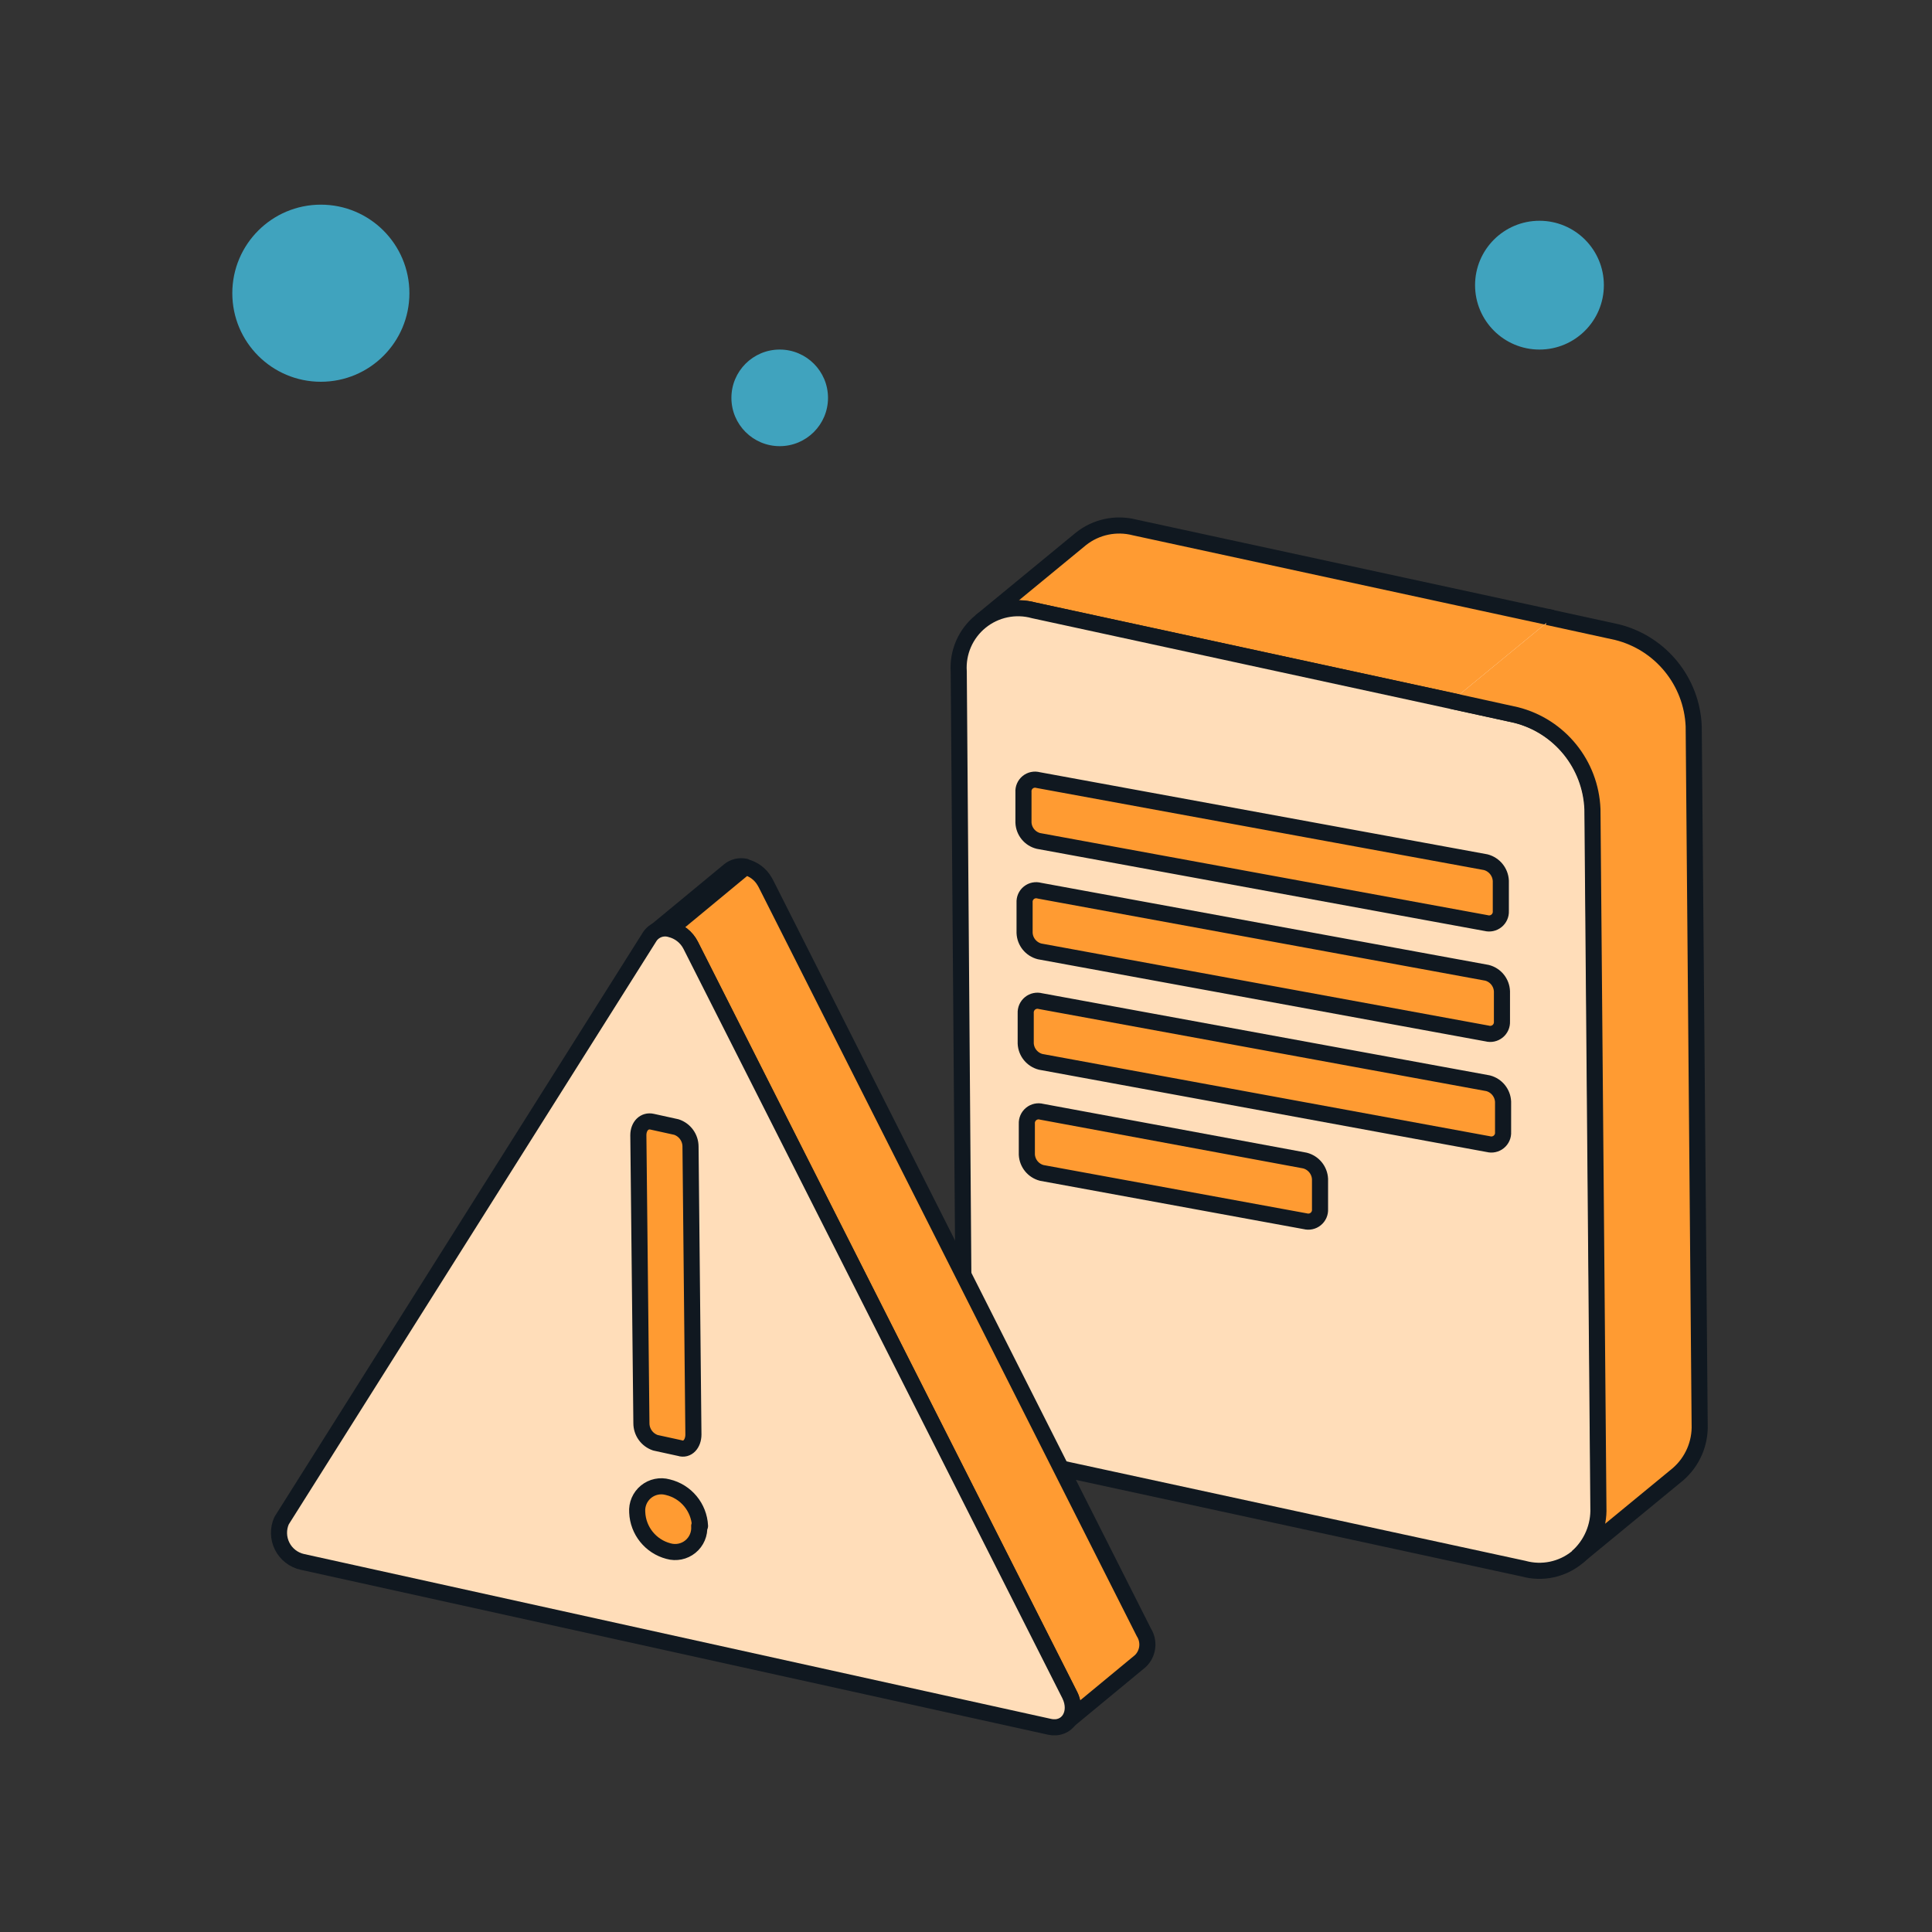
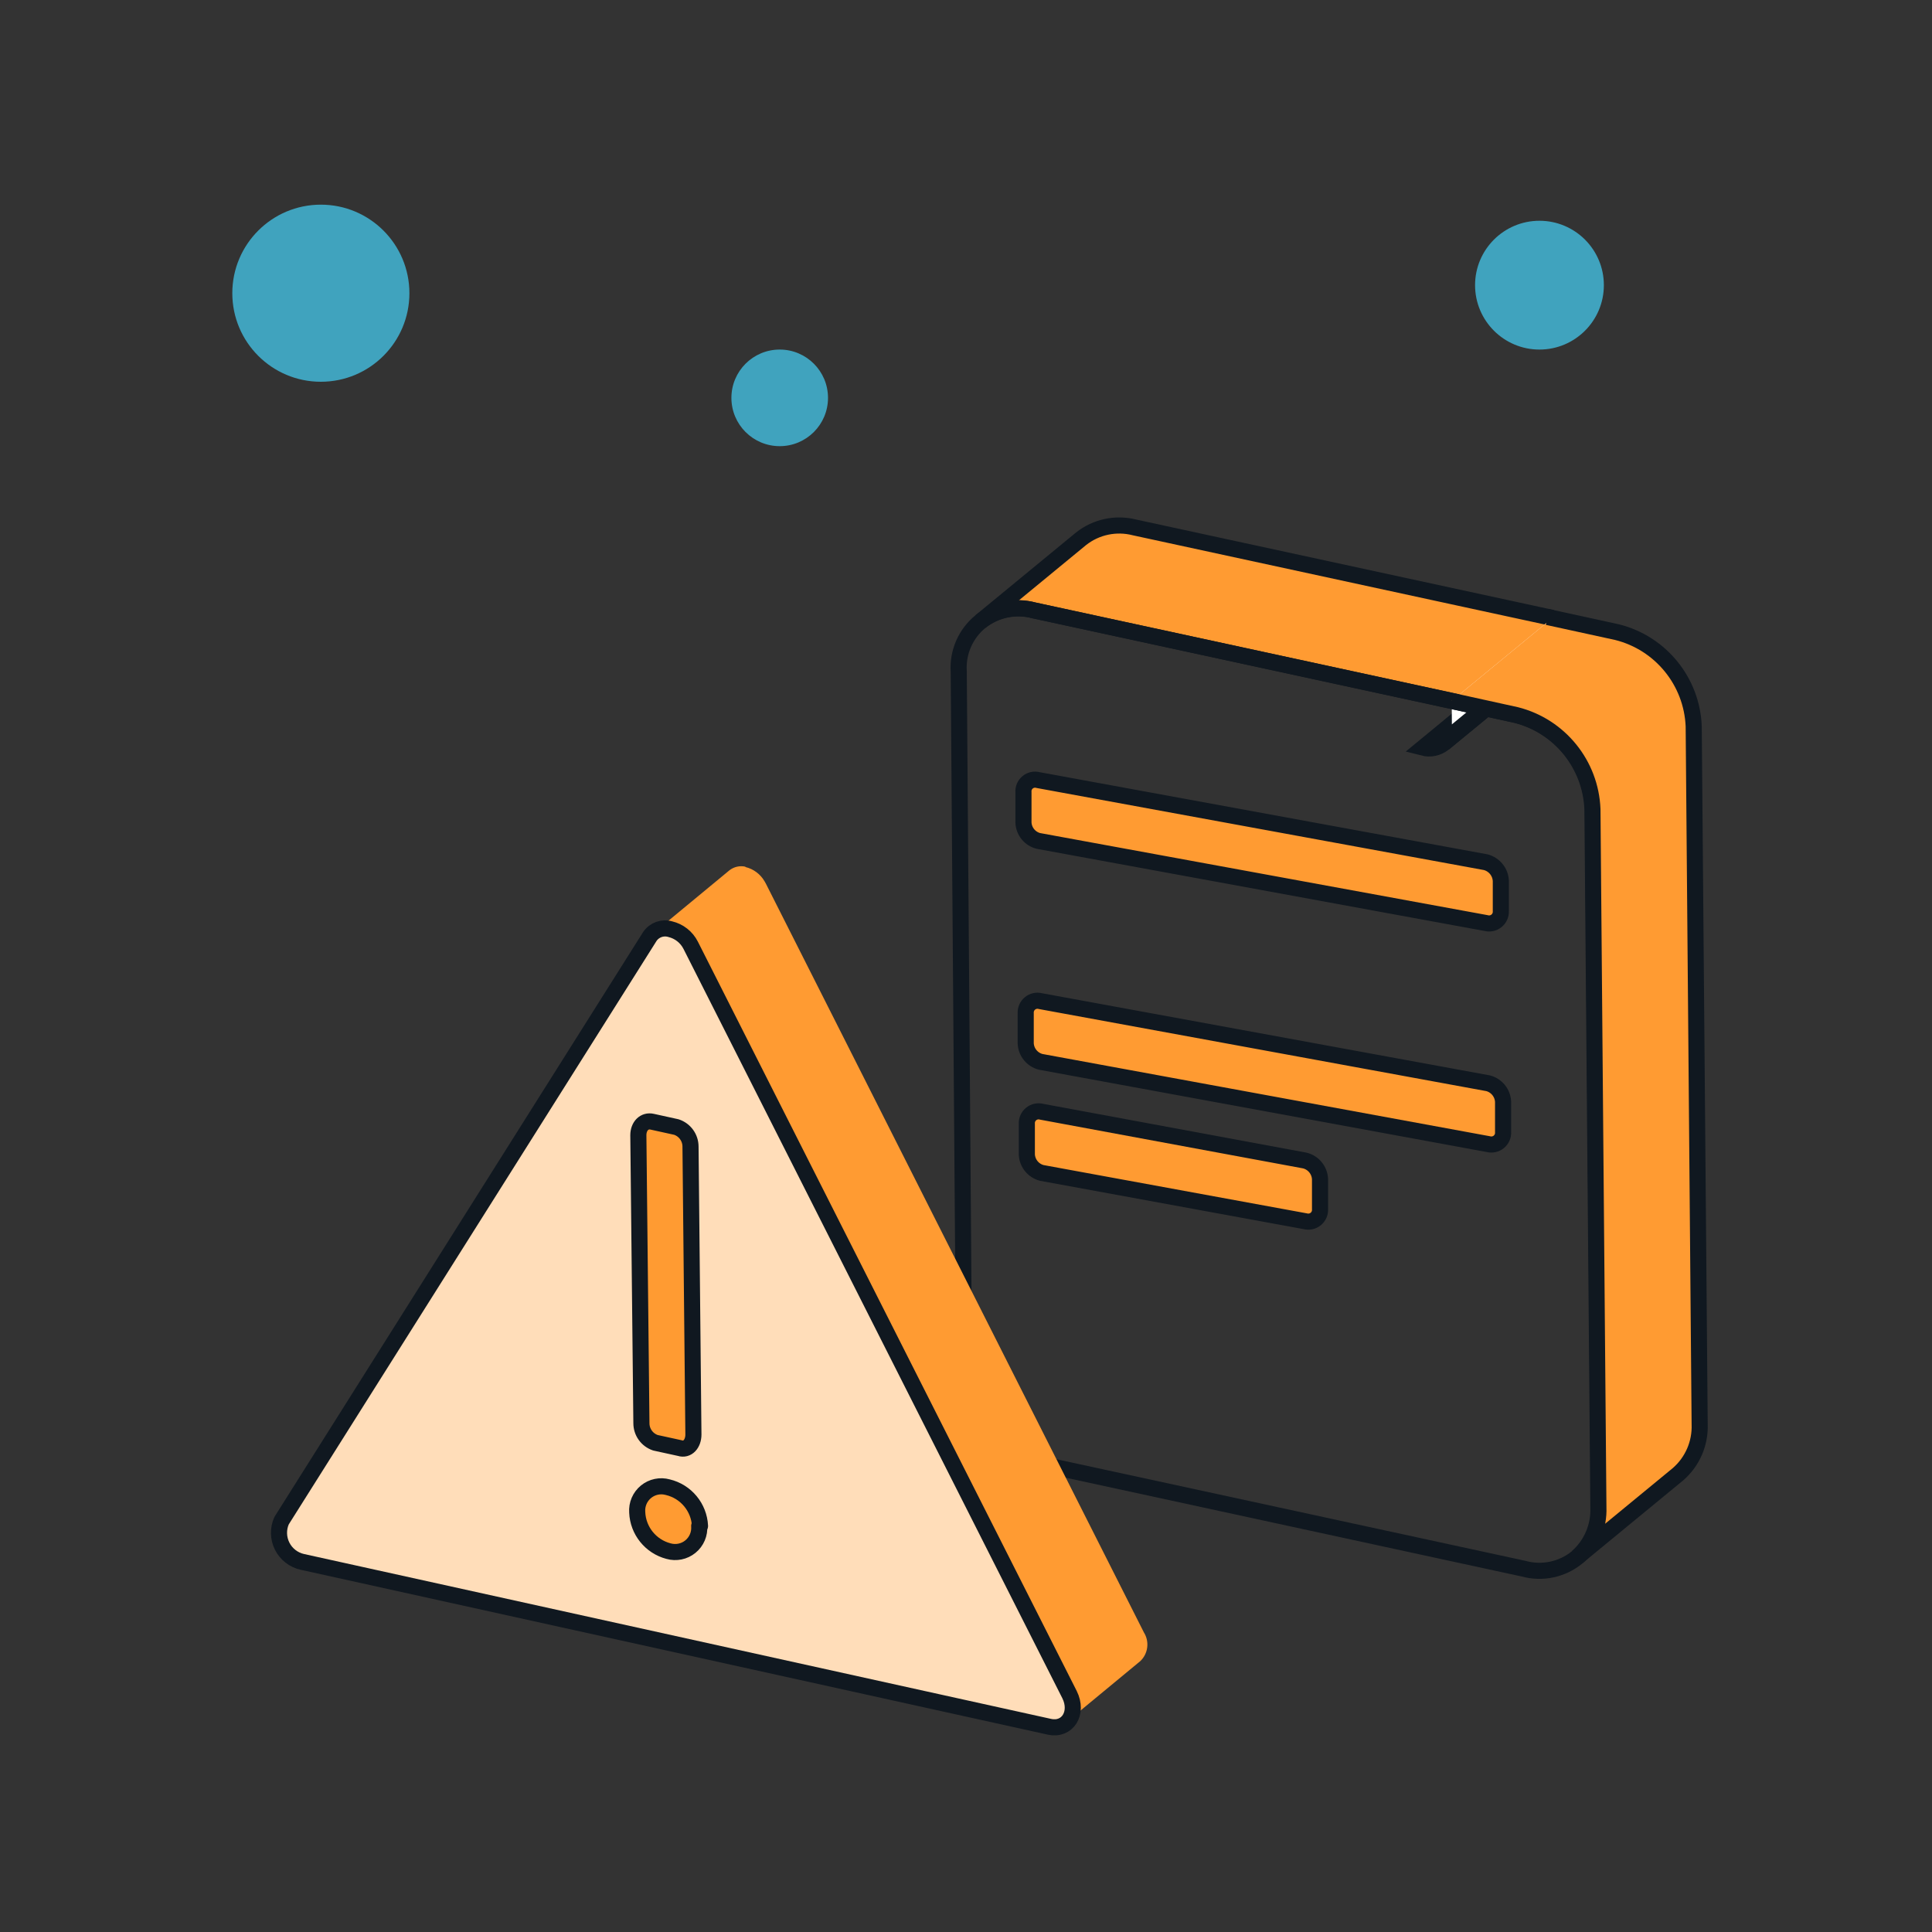
<svg xmlns="http://www.w3.org/2000/svg" version="1.1" width="120px" height="120px" viewBox="0 0 120.0 120.0">
  <rect x="0" y="0" width="120.0" height="120.0" fill="#333333" stroke="none" />
  <defs>
    <clipPath id="i0">
      <path d="M120,0 L120,120 L0,120 L0,0 L120,0 Z" />
    </clipPath>
    <clipPath id="i1">
      <path d="M6.26,0.822 C7.2,0.081 8.432,-0.178 9.59,0.122 L36.46,5.872 L30.46,10.872 L3.33,5.272 C2.172,4.972 0.94,5.231 0,5.972 Z" />
    </clipPath>
    <clipPath id="i2">
-       <path d="M7.54,0 L1.28,5.15 C0.919,5.435 0.445,5.535 0,5.42 L6.26,0.27 C6.705,0.385 7.179,0.285 7.54,0 Z" />
-     </clipPath>
+       </clipPath>
    <clipPath id="i3">
      <path d="M6.76,0 C6.777,0.45 6.59,0.884 6.25,1.18 L0,6.33 C0.34,6.034 0.527,5.6 0.51,5.15 L6.76,0 Z" />
    </clipPath>
    <clipPath id="i4">
      <path d="M6.26,0 L6.27,1.46 L0.01,6.61 L0,5.15 L6.26,0 Z" />
    </clipPath>
    <clipPath id="i5">
      <path d="M4.678,0.135 L34.658,6.635 C37.36,7.319 39.289,9.7 39.398,12.485 L39.768,55.855 C39.844,57.049 39.337,58.207 38.408,58.961 C37.479,59.716 36.242,59.974 35.088,59.655 L5.088,53.155 C2.388,52.472 0.457,50.097 0.338,47.315 L0.008,3.935 C-0.071,2.741 0.433,1.583 1.361,0.828 C2.289,0.073 3.525,-0.186 4.678,0.135 Z" />
    </clipPath>
    <clipPath id="i6">
      <path d="M6.26,0 L10.26,0.88 C12.973,1.553 14.917,3.937 15.03,6.73 L15.4,50.08 C15.446,51.263 14.953,52.403 14.06,53.18 L7.8,58.33 C8.676,57.552 9.157,56.421 9.11,55.25 L8.74,11.88 C8.63,9.095 6.702,6.715 4,6.03 L0,5.15 L6.26,0 Z" />
    </clipPath>
    <clipPath id="i7">
      <path d="M0.912,0.026 L28.712,5.126 C29.246,5.266 29.626,5.735 29.652,6.286 L29.652,8.166 C29.664,8.399 29.563,8.624 29.381,8.77 C29.199,8.917 28.958,8.967 28.732,8.906 L0.932,3.806 C0.404,3.674 0.026,3.21 0.002,2.666 L0.002,0.776 C-0.016,0.542 0.081,0.314 0.262,0.164 C0.443,0.015 0.686,-0.037 0.912,0.026 Z" />
    </clipPath>
    <clipPath id="i8">
-       <path d="M0.922,0.029 L28.722,5.129 C29.251,5.265 29.629,5.732 29.652,6.279 L29.652,8.149 C29.666,8.384 29.567,8.611 29.384,8.76 C29.202,8.909 28.959,8.961 28.732,8.899 L0.932,3.799 C0.402,3.663 0.024,3.195 0.002,2.649 L0.002,0.769 C-0.014,0.534 0.085,0.306 0.269,0.159 C0.452,0.012 0.696,-0.037 0.922,0.029 Z" />
-     </clipPath>
+       </clipPath>
    <clipPath id="i9">
      <path d="M0.921,0.026 L28.721,5.126 C29.249,5.265 29.626,5.73 29.651,6.276 L29.651,8.156 C29.666,8.391 29.567,8.618 29.384,8.767 C29.202,8.916 28.959,8.967 28.731,8.906 L0.931,3.796 C0.405,3.66 0.028,3.198 0.001,2.656 L0.001,0.776 C-0.013,0.541 0.086,0.313 0.269,0.164 C0.451,0.015 0.694,-0.036 0.921,0.026 Z" />
    </clipPath>
    <clipPath id="i10">
      <path d="M0.921,0.026 L17.271,3.056 C17.803,3.191 18.184,3.657 18.211,4.206 L18.211,6.076 C18.226,6.311 18.127,6.538 17.944,6.687 C17.762,6.836 17.519,6.887 17.291,6.826 L0.931,3.826 C0.405,3.69 0.028,3.228 0.001,2.686 L0.001,0.776 C-0.013,0.541 0.086,0.313 0.269,0.164 C0.451,0.015 0.694,-0.036 0.921,0.026 Z" />
    </clipPath>
    <clipPath id="i11">
      <path d="M5.67,0.049 C6.172,0.169 6.602,0.491 6.86,0.939 L6.94,1.079 L30.42,47.589 C30.778,48.159 30.686,48.903 30.2,49.369 L25.53,53.229 C26.033,52.775 26.146,52.03 25.8,51.449 L2.27,4.909 C2.014,4.405 1.55,4.039 1,3.909 L1.006,3.903 L1.027,3.886 L1.03,3.883 L1.037,3.877 L4.421,1.078 L4.59,0.938 L4.764,0.794 L4.927,0.659 L5.077,0.535 L5.17,0.459 L5.213,0.423 L5.336,0.322 L5.414,0.258 L5.444,0.233 L5.508,0.181 L5.536,0.158 L5.586,0.117 L5.611,0.096 L5.648,0.066 L5.67,0.049 Z M5.67,0.029 L5.67,0.049 L5.648,0.066 L5.611,0.096 L5.586,0.117 L5.536,0.158 L5.508,0.181 L5.444,0.233 L5.414,0.258 L5.336,0.322 L5.213,0.423 L5.17,0.459 L5.077,0.535 L4.927,0.659 L4.764,0.794 L4.59,0.938 L4.421,1.078 L1.037,3.877 L1.03,3.883 L1.027,3.886 L1.006,3.903 C0.652,3.829 0.287,3.906 0,4.119 L4.67,0.259 C4.951,0.035 5.319,-0.05 5.67,0.029 Z" />
    </clipPath>
    <clipPath id="i12">
      <path d="M24.3,0.047 C24.85,0.177 25.315,0.543 25.57,1.047 L49.1,47.587 C49.67,48.727 48.98,49.837 47.85,49.587 L1.45,39.347 C0.908,39.227 0.448,38.869 0.198,38.373 C-0.052,37.876 -0.066,37.294 0.16,36.787 L23.03,0.507 C23.308,0.092 23.822,-0.094 24.3,0.047 Z" />
    </clipPath>
    <clipPath id="i13">
      <path d="M20.249,0.029 C20.713,0.144 21.101,0.459 21.309,0.889 L40.869,39.659 C41.339,40.659 40.759,41.529 39.819,41.319 L1.199,32.789 C0.751,32.685 0.372,32.387 0.165,31.975 C-0.042,31.563 -0.055,31.081 0.129,30.659 L19.189,0.429 C19.426,0.089 19.847,-0.07 20.249,0.029 Z" />
    </clipPath>
    <clipPath id="i14">
      <path d="M0.86,0.019 L2.36,0.349 C2.887,0.522 3.242,1.015 3.24,1.569 L3.42,19.449 C3.42,20.019 3.05,20.449 2.57,20.289 L1.06,19.959 C0.537,19.782 0.187,19.291 0.19,18.739 L0,0.859 C0,0.289 0.38,-0.091 0.86,0.019 Z" />
    </clipPath>
    <clipPath id="i15">
      <path d="M1.904,0.056 C3.033,0.325 3.847,1.307 3.904,2.466 L3.854,2.466 C3.893,2.956 3.689,3.435 3.308,3.746 C2.927,4.057 2.417,4.162 1.944,4.026 C0.838,3.736 0.051,2.758 0.004,1.616 C-0.033,1.127 0.17,0.651 0.548,0.341 C0.927,0.03 1.433,-0.076 1.904,0.056 Z" />
    </clipPath>
    <clipPath id="i16">
      <path d="M5.5,0 C8.538,0 11,2.462 11,5.5 C11,8.538 8.538,11 5.5,11 C2.462,11 0,8.538 0,5.5 C0,2.462 2.462,0 5.5,0 Z" />
    </clipPath>
    <clipPath id="i17">
      <path d="M3,0 C4.657,0 6,1.343 6,3 C6,4.657 4.657,6 3,6 C1.343,6 0,4.657 0,3 C0,1.343 1.343,0 3,0 Z" />
    </clipPath>
    <clipPath id="i18">
      <path d="M4,0 C6.209,0 8,1.791 8,4 C8,6.209 6.209,8 4,8 C1.791,8 0,6.209 0,4 C0,1.791 1.791,0 4,0 Z" />
    </clipPath>
  </defs>
  <g clip-path="url(#i0)">
    <g transform="translate(14.429 12.712)">
      <g transform="translate(2.9 19.928)">
        <g transform="translate(42.212 0.0)">
          <g transform="translate(1.348 0.0)">
            <g clip-path="url(#i1)">
              <polygon points="0,-2.35922393e-16 36.46,-2.35922393e-16 36.46,10.872 0,10.872 0,-2.35922393e-16" stroke="none" fill="#FF9B32" />
            </g>
          </g>
          <g transform="translate(1.348 0.0)">
            <path d="M35.54,5.742 L9.59,0.122 C8.432,-0.178 7.2,0.081 6.26,0.822 L0,5.972 C0.94,5.231 2.172,4.972 3.33,5.272 L29.28,10.892" stroke="#101820" stroke-width="1" fill="none" stroke-miterlimit="10" />
          </g>
          <g transform="translate(28.848 8.382)">
            <g clip-path="url(#i2)">
              <polygon points="0,0 7.54,0 7.54,5.467 0,5.467 0,0" stroke="none" fill="#FFFFFF" />
            </g>
          </g>
          <g transform="translate(28.848 8.382)">
            <path d="M7.54,0 L1.28,5.15 C0.919,5.435 0.445,5.535 0,5.42 L6.26,0.27 C6.705,0.385 7.179,0.285 7.54,0 L7.54,0 Z" stroke="#101820" stroke-width="1" fill="none" stroke-miterlimit="10" />
          </g>
          <g transform="translate(30.128 7.202)">
            <g clip-path="url(#i3)">
              <polygon points="0,0 6.761,0 6.761,6.33 0,6.33 0,0" stroke="none" fill="#FFFFFF" />
            </g>
          </g>
          <g transform="translate(30.128 7.202)">
-             <path d="M6.26,1.18 L0,6.33 C0.34,6.034 0.527,5.6 0.51,5.15 L6.76,0 C6.78,0.449 6.596,0.882 6.26,1.18 Z" stroke="#101820" stroke-width="1" fill="none" stroke-miterlimit="10" />
+             <path d="M6.26,1.18 L0,6.33 C0.34,6.034 0.527,5.6 0.51,5.15 L6.76,0 Z" stroke="#101820" stroke-width="1" fill="none" stroke-miterlimit="10" />
          </g>
          <g transform="translate(30.628 5.742)">
            <g clip-path="url(#i4)">
              <polygon points="0,0 6.27,0 6.27,6.61 0,6.61 0,0" stroke="none" fill="#FFFFFF" />
            </g>
          </g>
          <g transform="translate(0.0 5.137)">
            <g clip-path="url(#i5)">
-               <polygon points="-1.32359401e-15,0 39.776,0 39.776,59.789 -1.32359401e-15,59.789 -1.32359401e-15,0" stroke="none" fill="#FFDDB9" />
-             </g>
+               </g>
          </g>
          <g transform="translate(0.0 5.137)">
            <path d="M34.658,6.635 C37.36,7.319 39.289,9.7 39.398,12.485 L39.768,55.855 C39.844,57.049 39.337,58.207 38.408,58.961 C37.479,59.716 36.242,59.974 35.088,59.655 L5.088,53.155 C2.388,52.472 0.457,50.097 0.338,47.315 L0.008,3.935 C-0.071,2.741 0.433,1.583 1.361,0.828 C2.289,0.073 3.525,-0.186 4.678,0.135 L34.658,6.635 Z" stroke="#101820" stroke-width="1" fill="none" stroke-miterlimit="10" />
          </g>
          <g transform="translate(30.628 5.742)">
            <g clip-path="url(#i6)">
              <polygon points="0,0 15.403,0 15.403,58.33 0,58.33 0,0" stroke="none" fill="#FF9B32" />
            </g>
          </g>
          <g transform="translate(30.628 5.682)">
            <path d="M0,5.21 L4,6.09 C6.702,6.775 8.63,9.155 8.74,11.94 L9.11,55.31 C9.157,56.481 8.676,57.612 7.8,58.39 L14.06,53.24 C14.953,52.463 15.446,51.323 15.4,50.14 L15.03,6.79 C14.917,3.997 12.973,1.613 10.26,0.94 L5.95,0" stroke="#101820" stroke-width="1" fill="none" stroke-miterlimit="10" />
          </g>
          <g transform="translate(4.026 15.786)">
            <g clip-path="url(#i7)">
              <polygon points="8.50014503e-17,-1.99840144e-15 29.653,-1.99840144e-15 29.653,8.932 8.50014503e-17,8.932 8.50014503e-17,-1.99840144e-15" stroke="none" fill="#FF9B32" />
            </g>
            <path d="M28.712,5.126 C29.246,5.266 29.626,5.735 29.652,6.286 L29.652,8.166 C29.664,8.399 29.563,8.624 29.381,8.77 C29.199,8.917 28.958,8.967 28.732,8.906 L0.932,3.806 C0.404,3.674 0.026,3.21 0.002,2.666 L0.002,0.776 C-0.016,0.542 0.081,0.314 0.262,0.164 C0.443,0.015 0.686,-0.037 0.912,0.026 L28.712,5.126 Z" stroke="#101820" stroke-width="1" fill="none" stroke-linecap="round" stroke-linejoin="round" />
          </g>
          <g transform="translate(4.096 22.653)">
            <g clip-path="url(#i8)">
              <polygon points="2.5671739e-15,7.77156117e-16 29.653,7.77156117e-16 29.653,8.924 2.5671739e-15,8.924 2.5671739e-15,7.77156117e-16" stroke="none" fill="#FF9B32" />
            </g>
-             <path d="M28.722,5.129 C29.251,5.265 29.629,5.732 29.652,6.279 L29.652,8.149 C29.666,8.384 29.567,8.611 29.384,8.76 C29.202,8.909 28.959,8.961 28.732,8.899 L0.932,3.799 C0.402,3.663 0.024,3.195 0.002,2.649 L0.002,0.769 C-0.014,0.534 0.085,0.306 0.269,0.159 C0.452,0.012 0.696,-0.037 0.922,0.029 L28.722,5.129 Z" stroke="#101820" stroke-width="1" fill="none" stroke-linecap="round" stroke-linejoin="round" />
          </g>
          <g transform="translate(4.167 29.517)">
            <g clip-path="url(#i9)">
              <polygon points="3.5952144e-16,-2.91433544e-15 29.653,-2.91433544e-15 29.653,8.931 3.5952144e-16,8.931 3.5952144e-16,-2.91433544e-15" stroke="none" fill="#FF9B32" />
            </g>
            <path d="M28.721,5.126 C29.249,5.265 29.626,5.73 29.651,6.276 L29.651,8.156 C29.666,8.391 29.567,8.618 29.384,8.767 C29.202,8.916 28.959,8.967 28.731,8.906 L0.931,3.796 C0.405,3.66 0.028,3.198 0.001,2.656 L0.001,0.776 C-0.013,0.541 0.086,0.313 0.269,0.164 C0.451,0.015 0.694,-0.036 0.921,0.026 L28.721,5.126 Z" stroke="#101820" stroke-width="1" fill="none" stroke-linecap="round" stroke-linejoin="round" />
          </g>
          <g transform="translate(4.237 36.387)">
            <g clip-path="url(#i10)">
              <polygon points="-9.35666475e-16,2.96984659e-15 18.213,2.96984659e-15 18.213,6.851 -9.35666475e-16,6.851 -9.35666475e-16,2.96984659e-15" stroke="none" fill="#FF9B32" />
            </g>
            <path d="M17.271,3.056 C17.803,3.191 18.184,3.657 18.211,4.206 L18.211,6.076 C18.226,6.311 18.127,6.538 17.944,6.687 C17.762,6.836 17.519,6.887 17.291,6.826 L0.931,3.826 C0.405,3.69 0.028,3.228 0.001,2.686 L0.001,0.776 C-0.013,0.541 0.086,0.313 0.269,0.164 C0.451,0.015 0.694,-0.036 0.921,0.026 L17.271,3.056 Z" stroke="#101820" stroke-width="1" fill="none" stroke-linecap="round" stroke-linejoin="round" />
          </g>
        </g>
        <g transform="translate(-3.552713678800501e-15 21.163)">
          <g transform="translate(23.3 7.105427357601002e-15)">
            <g transform="">
              <g clip-path="url(#i11)">
                <polygon points="0,0 30.637,0 30.637,53.229 0,53.229 0,0" stroke="none" fill="#FF9B32" />
              </g>
-               <path d="M1,3.909 L5.17,0.459 L5.67,0.049 C6.172,0.169 6.602,0.491 6.86,0.939 L6.94,1.079 L30.42,47.589 C30.778,48.159 30.686,48.903 30.2,49.369 L25.53,53.229 C26.033,52.775 26.146,52.03 25.8,51.449 L2.27,4.909 C2.014,4.405 1.55,4.039 1,3.909 Z M5.67,0.049 L5.17,0.459 L1,3.909 C0.652,3.829 0.287,3.906 0,4.119 L4.67,0.259 C4.951,0.035 5.319,-0.05 5.67,0.029 L5.67,0.049 Z" stroke="#101820" stroke-width="1" fill="none" stroke-linecap="round" stroke-linejoin="round" />
            </g>
          </g>
          <g transform="translate(0.0 3.862)">
            <g transform="">
              <g clip-path="url(#i12)">
                <polygon points="-1.66533454e-16,-7.77156117e-16 49.305,-7.77156117e-16 49.305,49.622 -1.66533454e-16,49.622 -1.66533454e-16,-7.77156117e-16" stroke="none" fill="#FFDDB9" />
              </g>
              <path d="M24.3,0.047 C24.85,0.177 25.315,0.543 25.57,1.047 L49.1,47.587 C49.67,48.727 48.98,49.837 47.85,49.587 L1.45,39.347 C0.908,39.227 0.448,38.869 0.198,38.373 C-0.052,37.876 -0.066,37.294 0.16,36.787 L23.03,0.507 C23.308,0.092 23.822,-0.094 24.3,0.047" stroke="#101820" stroke-width="1" fill="none" stroke-linecap="round" stroke-linejoin="round" />
            </g>
          </g>
          <g transform="translate(4.081 8.57)">
            <g clip-path="url(#i13)">
              <polygon points="3.33066907e-16,-1.16573418e-15 41.036,-1.16573418e-15 41.036,41.351 3.33066907e-16,41.351 3.33066907e-16,-1.16573418e-15" stroke="none" fill="#FFDDB9" />
            </g>
          </g>
          <g transform="translate(22.32 15.85)">
            <g clip-path="url(#i14)">
              <polygon points="0,-1.99840144e-15 3.42,-1.99840144e-15 3.42,20.323 0,20.323 0,-1.99840144e-15" stroke="none" fill="#FF9B32" />
            </g>
            <path d="M2.57,20.289 L1.06,19.959 C0.537,19.782 0.187,19.291 0.19,18.739 L0,0.859 C0,0.289 0.38,-0.091 0.86,0.019 L2.36,0.349 C2.887,0.522 3.242,1.015 3.24,1.569 L3.42,19.449 C3.42,20.019 3.05,20.449 2.57,20.289" stroke="#101820" stroke-width="1" fill="none" stroke-linecap="round" stroke-linejoin="round" />
          </g>
          <g transform="translate(22.246 38.513)">
            <g clip-path="url(#i15)">
              <polygon points="-4.10262102e-16,-1.77635684e-15 3.904,-1.77635684e-15 3.904,4.084 -4.10262102e-16,4.084 -4.10262102e-16,-1.77635684e-15" stroke="none" fill="#FF9B32" />
            </g>
            <path d="M3.854,2.466 C3.893,2.956 3.689,3.435 3.308,3.746 C2.927,4.057 2.417,4.162 1.944,4.026 C0.838,3.736 0.051,2.758 0.004,1.616 C-0.033,1.127 0.17,0.651 0.548,0.341 C0.927,0.03 1.433,-0.076 1.904,0.056 C3.033,0.325 3.847,1.307 3.904,2.466" stroke="#101820" stroke-width="1" fill="none" stroke-linecap="round" stroke-linejoin="round" />
          </g>
        </g>
      </g>
      <g clip-path="url(#i16)">
        <polygon points="0,0 11,0 11,11 0,11 0,0" stroke="none" fill="#40A3BE" />
      </g>
      <g transform="translate(31.0 9.0)">
        <g clip-path="url(#i17)">
          <polygon points="0,0 6,0 6,6 0,6 0,0" stroke="none" fill="#40A3BE" />
        </g>
      </g>
      <g transform="translate(77.19 1.0)">
        <g clip-path="url(#i18)">
          <polygon points="0,0 8,0 8,8 0,8 0,0" stroke="none" fill="#40A3BE" />
        </g>
      </g>
    </g>
  </g>
</svg>